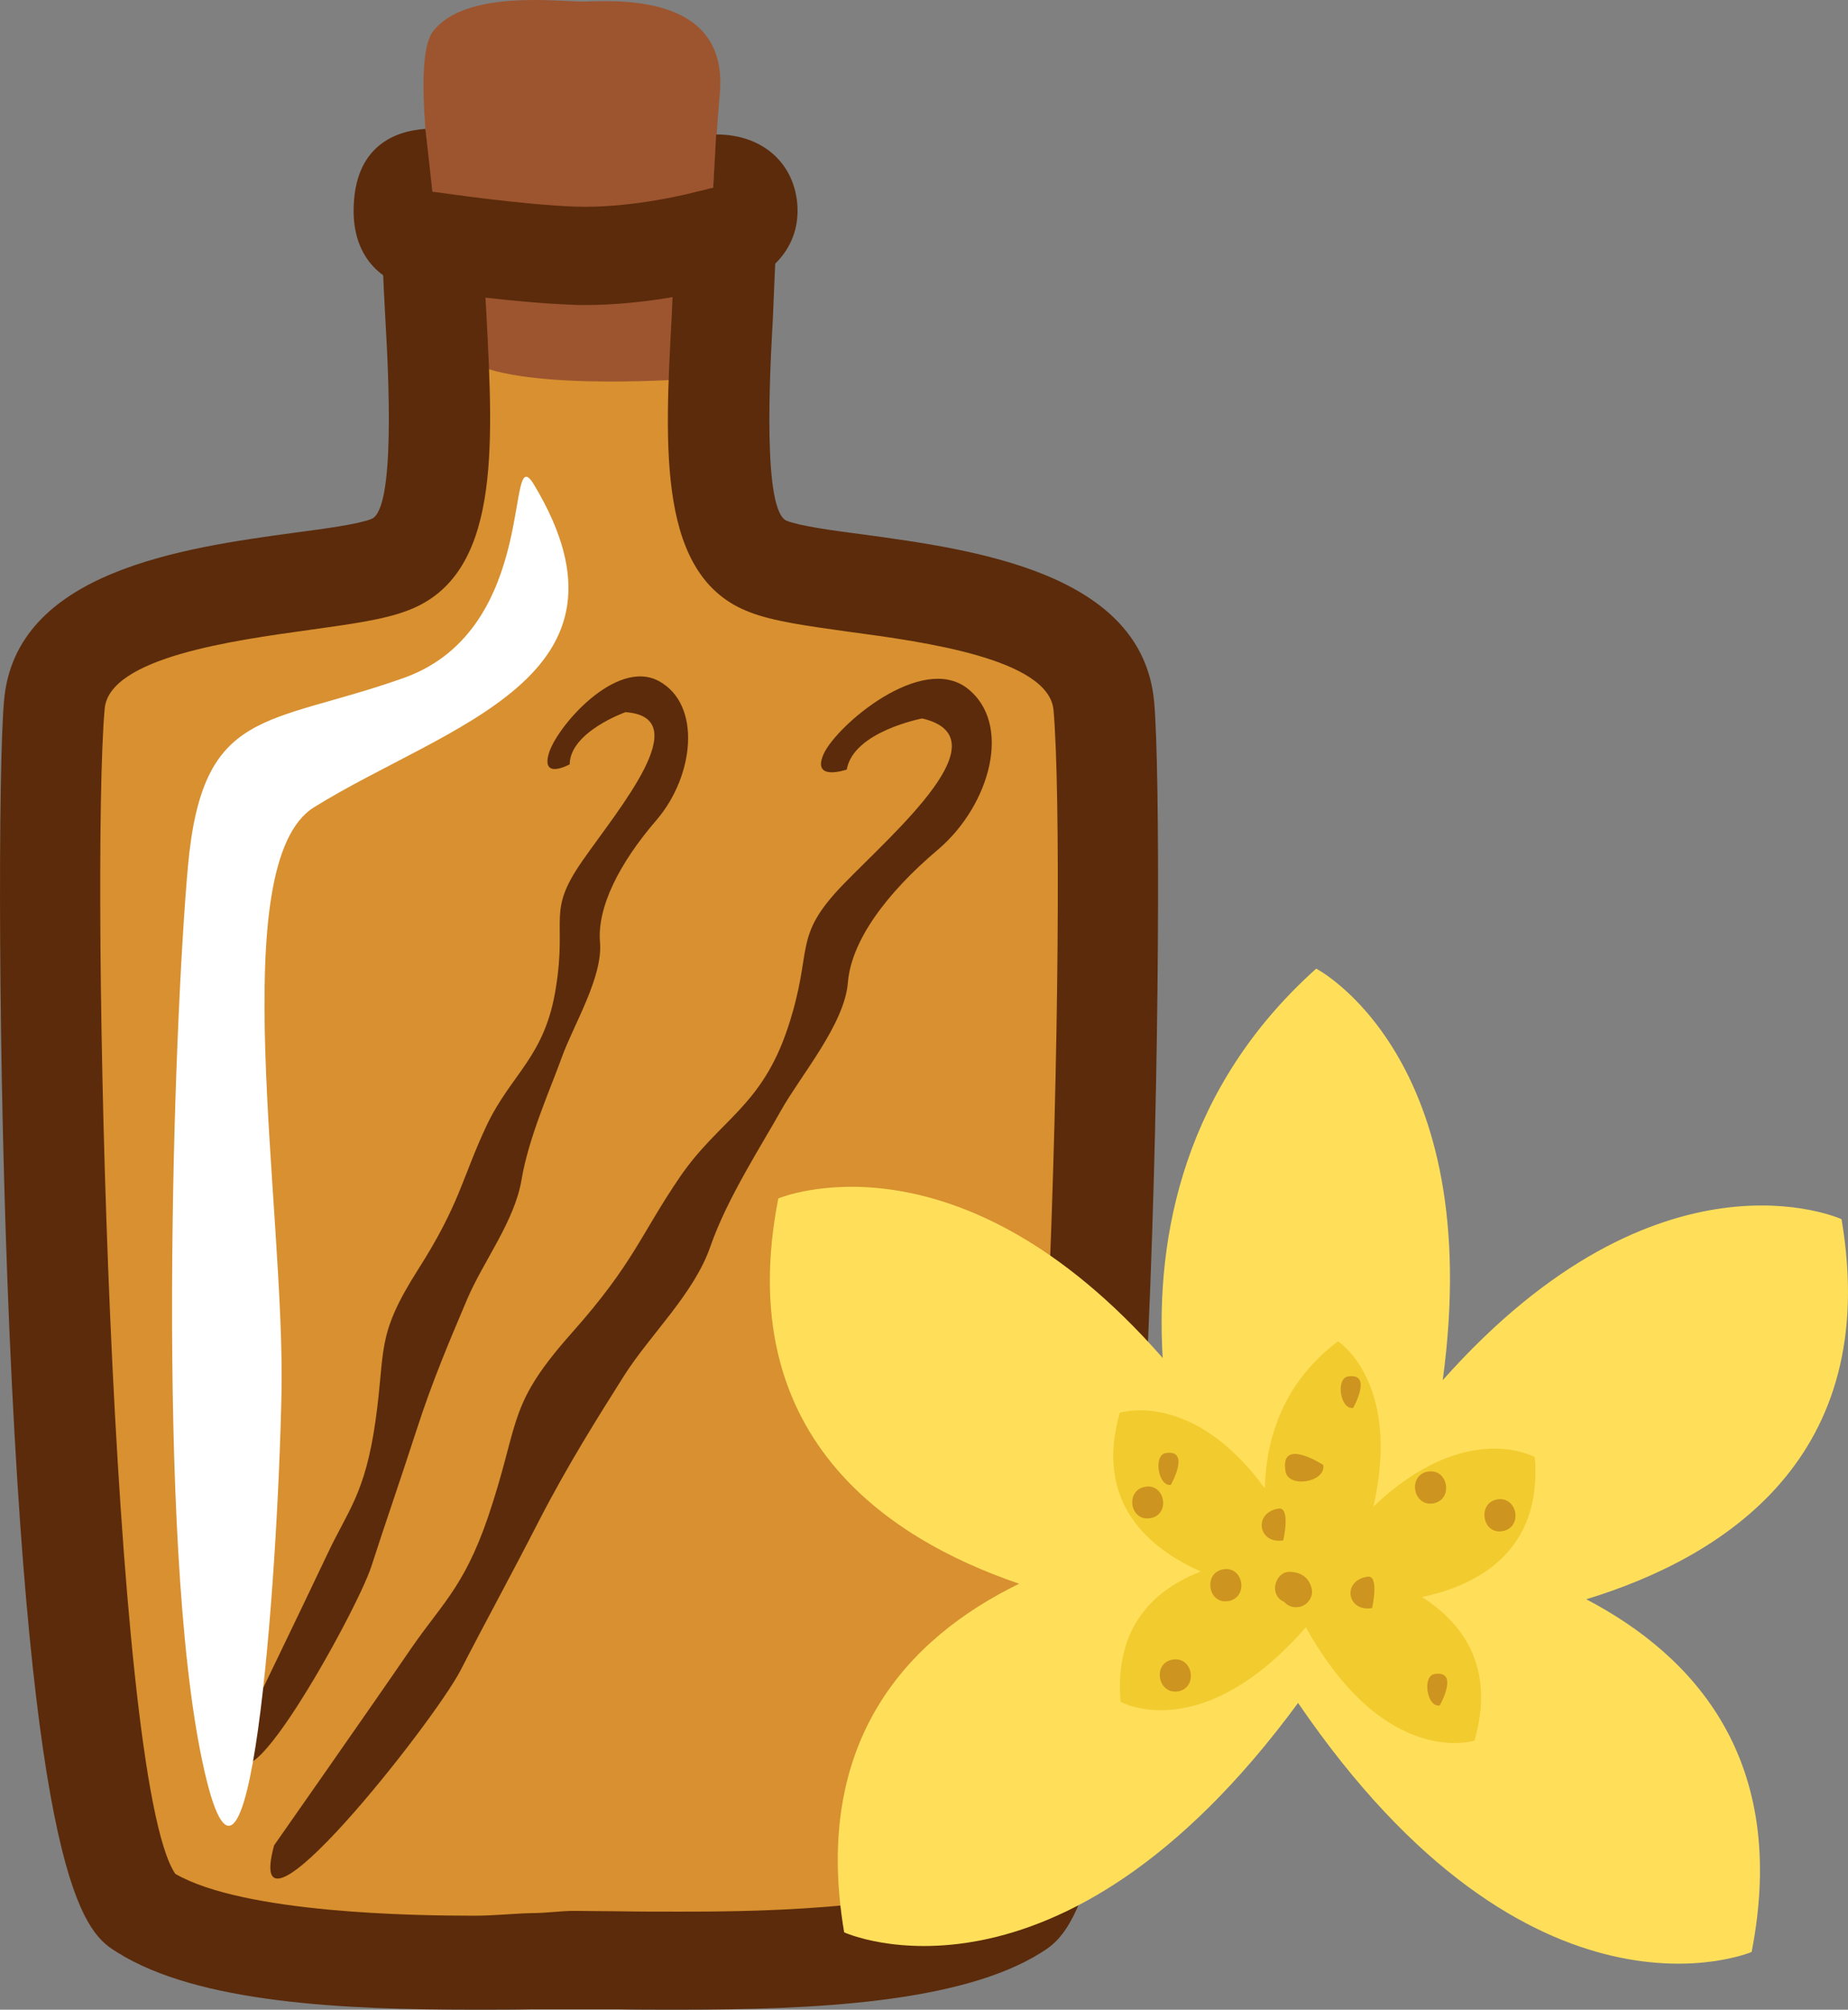
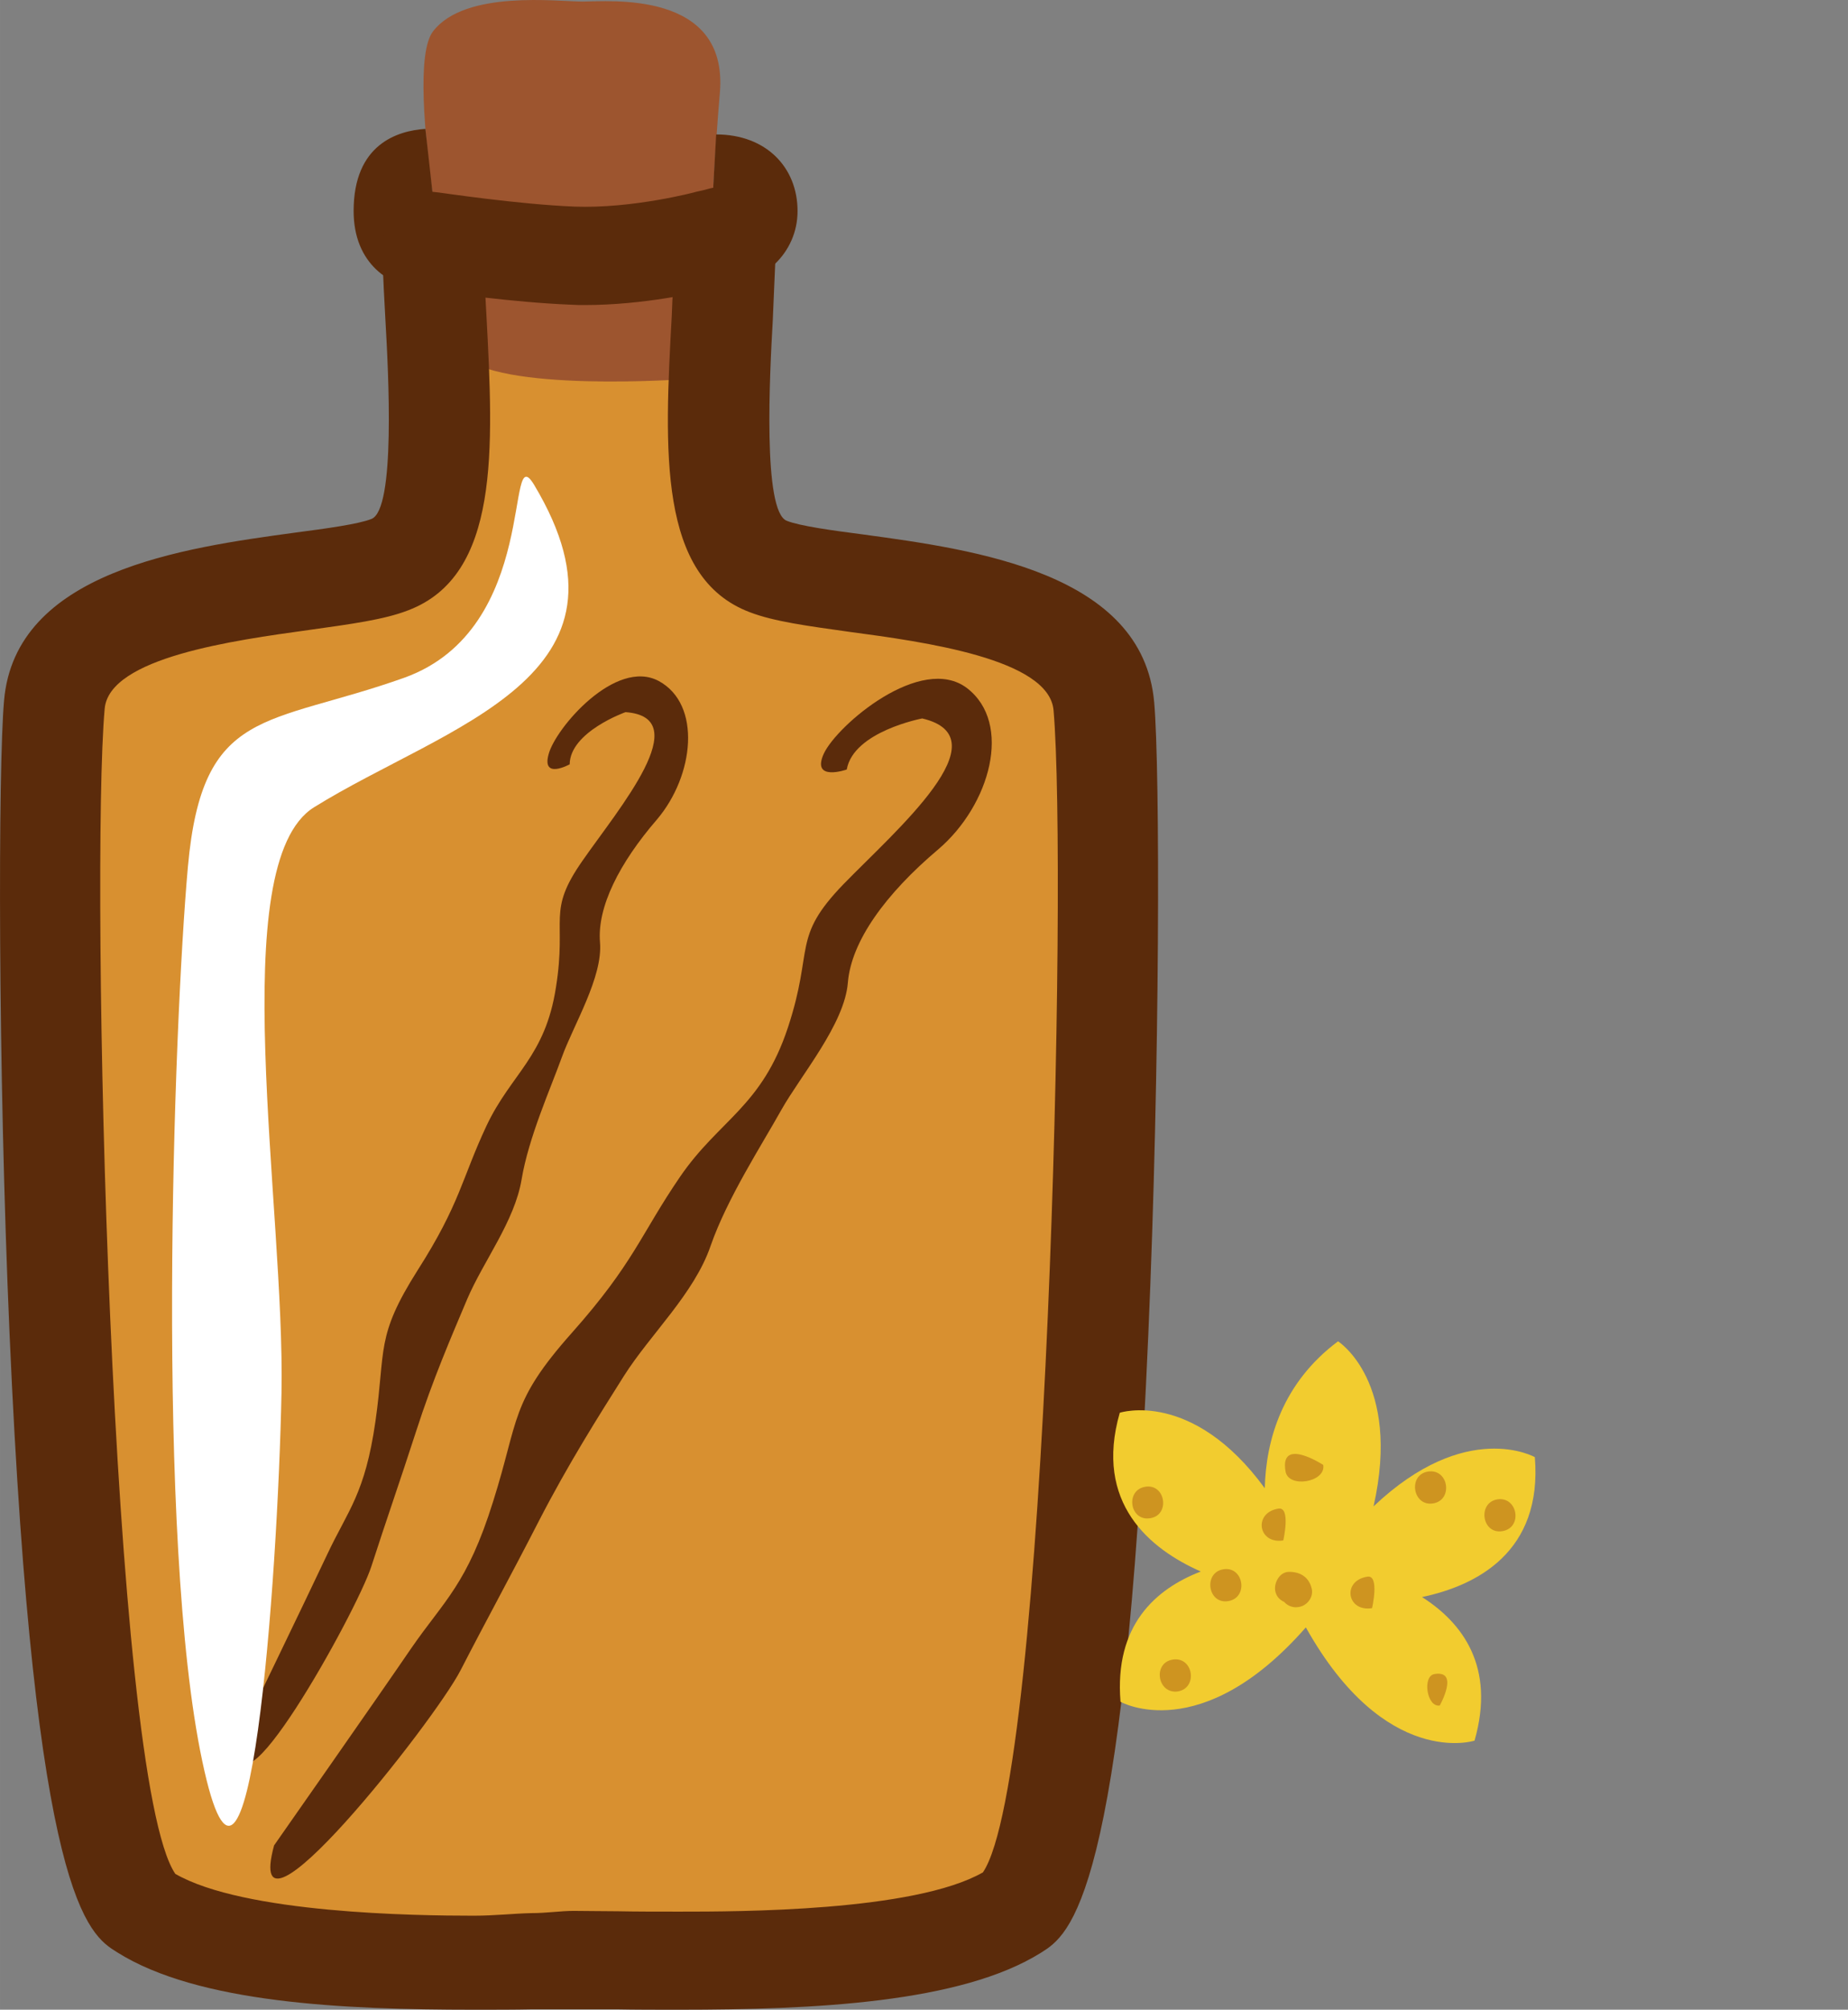
<svg xmlns="http://www.w3.org/2000/svg" xmlns:ns1="http://sodipodi.sourceforge.net/DTD/sodipodi-0.dtd" xmlns:ns2="http://www.inkscape.org/namespaces/inkscape" xml:space="preserve" width="49.954mm" height="54.302mm" version="1.1" style="clip-rule:evenodd;fill-rule:evenodd;image-rendering:optimizeQuality;shape-rendering:geometricPrecision;text-rendering:geometricPrecision" viewBox="0 0 4995.39 5430.231" id="svg51" ns1:docname="3140.svg" ns2:version="1.1.1 (3bf5ae0d25, 2021-09-20)">
  <rect x="0" y="0" width="4995.39" height="5430.231" fill="#808080" stroke="none" />
  <ns1:namedview id="namedview53" pagecolor="#ffffff" bordercolor="#666666" borderopacity="1.0" ns2:pageshadow="2" ns2:pageopacity="0.0" ns2:pagecheckerboard="0" ns2:document-units="mm" showgrid="false" fit-margin-top="0" fit-margin-left="0" fit-margin-right="0" fit-margin-bottom="0" ns2:zoom="0.76791526" ns2:cx="87.24921" ns2:cy="115.24709" ns2:window-width="1920" ns2:window-height="1051" ns2:window-x="-9" ns2:window-y="-9" ns2:window-maximized="1" ns2:current-layer="Vrstva_x0020_1" />
  <defs id="defs4">
    <style type="text/css" id="style2">
   
    .fil2 {fill:#5B2B0B;fill-rule:nonzero}
    .fil1 {fill:#9D552F;fill-rule:nonzero}
    .fil6 {fill:#CE9420;fill-rule:nonzero}
    .fil0 {fill:#D89030;fill-rule:nonzero}
    .fil5 {fill:#F2CC2F;fill-rule:nonzero}
    .fil4 {fill:#FFDF5A;fill-rule:nonzero}
    .fil3 {fill:white;fill-rule:nonzero;}
   
  </style>
  </defs>
  <g id="Vrstva_x0020_1" ns2:label="Vrstva 1" ns2:groupmode="layer" transform="translate(-8186.11,-11804.769)">
    <g id="_558180776">
      <path class="fil0" d="m 10083,12349 c 37,36 66,82 63,154 -13,352 -68,762 117,833 185,70 878,42 907,377 29,335 10,3098 -244,3257 -253,158 -892,131 -1189,131 -293,0 -907,26 -1161,-132 -253,-159 -273,-2925 -243,-3260 29,-335 721,-308 907,-378 185,-71 130,-476 117,-828 -3,-85 35,-135 84,-171 46,-32 75,-49 308,-49 260,0 291,24 334,66 z" id="path7" />
      <path class="fil1" d="m 9431,12761 c 0,0 -162,-760 -74,-872 87,-112 336,-80 404,-80 69,0 395,-32 371,247 -6,66 -14,188 -18,256 -15,209 -47,345 -73,517 0,0 -516,38 -610,-68 z" id="path9" />
      <path class="fil2" d="m 10122,12168 -8,144 -9,2 -19,5 -18,4 c -2,1 -173,46 -329,40 -152,-6 -364,-38 -366,-38 l -18,-2 -19,-170 c -75,5 -194,41 -194,222 0,142 97,208 197,213 43,7 237,34 389,40 14,1 27,1 40,1 157,0 307,-34 357,-46 125,-8 217,-95 217,-208 0,-118 -85,-207 -220,-207 z" id="path11" />
      <path class="fil2" d="m 11306,13702 c -31,-350 -485,-412 -786,-453 -85,-11 -172,-23 -207,-37 -66,-25 -46,-400 -38,-541 2,-55 5,-110 7,-163 1,-30 -1,-59 -8,-87 -66,64 -169,139 -268,156 -2,27 -3,53 -4,80 -20,364 -38,708 211,802 65,25 155,37 269,53 202,27 540,73 552,212 38,439 -16,2883 -191,3140 -186,106 -662,106 -820,106 -60,0 -116,0 -167,-1 -44,0 -84,-1 -120,-1 -34,0 -72,6 -113,6 -48,1 -100,7 -156,7 h -1 c -156,0 -620,-6 -806,-113 -176,-257 -230,-2709 -191,-3148 12,-139 350,-185 552,-213 114,-16 204,-28 268,-53 249,-94 231,-436 212,-797 -3,-47 -5,-93 -7,-140 -11,-6 -22,-13 -33,-20 0,0 0,0 0,-1 -16,-2 -32,-4 -47,-8 -42,-11 -89,-31 -118,-63 -16,-19 -34,-43 -46,-68 -25,53 -31,107 -30,150 2,54 5,109 8,164 8,140 28,511 -38,536 -35,14 -123,26 -207,37 -301,41 -756,104 -786,454 -16,182 -17,982 15,1713 67,1529 212,1620 291,1669 218,137 610,155 964,155 56,0 110,0 158,-1 41,0 78,0 112,0 34,0 73,0 116,0 52,1 109,1 170,1 361,0 760,-18 977,-154 78,-49 224,-140 290,-1668 32,-730 32,-1529 16,-1711 z" id="path13" />
      <path class="fil2" d="m 8927,16791 c 0,0 283,-404 371,-533 89,-129 151,-172 221,-396 71,-224 45,-267 213,-456 168,-189 186,-266 292,-421 106,-155 221,-189 292,-404 71,-215 9,-241 150,-387 142,-146 434,-396 213,-448 0,0 -186,35 -204,138 0,0 -97,34 -62,-43 36,-77 263,-271 387,-177 124,95 63,316 -78,436 -142,120 -235,248 -244,360 -9,112 -127,250 -180,344 -53,95 -146,238 -191,367 -44,129 -163,239 -234,351 -70,111 -150,237 -230,392 -79,154 -141,266 -212,404 -71,138 -593,800 -504,473 z" id="path15" />
      <path class="fil2" d="m 8834,16497 c 0,0 181,-374 237,-493 56,-119 102,-163 130,-359 28,-196 0,-228 114,-408 115,-180 119,-247 186,-390 67,-142 159,-186 188,-375 30,-188 -26,-202 72,-342 98,-141 308,-387 116,-401 0,0 -150,53 -151,141 0,0 -76,42 -57,-27 18,-70 181,-261 298,-198 116,63 96,255 -5,374 -102,118 -162,237 -154,332 8,94 -72,224 -103,310 -31,86 -90,217 -109,331 -19,113 -103,220 -147,323 -43,102 -93,217 -138,357 -45,139 -81,241 -121,365 -40,124 -385,744 -356,460 z" id="path17" />
      <path class="fil3" d="m 9630,13115 c -81,-135 19,388 -351,521 -371,132 -546,76 -585,511 -39,436 -88,1820 39,2417 126,597 204,-493 214,-995 10,-502 -156,-1431 88,-1583 361,-224 907,-350 595,-871 z" id="path19" />
-       <path class="fil4" d="m 13164,15099 c 0,0 -491,-225 -1078,435 119,-874 -342,-1112 -342,-1112 -356,319 -435,720 -415,1052 -557,-636 -1039,-431 -1039,-431 -125,636 287,917 651,1041 -299,146 -561,422 -473,942 0,0 577,264 1227,-620 632,926 1226,673 1226,673 101,-517 -153,-799 -447,-953 370,-113 800,-382 690,-1027 z" id="path21" />
      <path class="fil5" d="m 12335,15742 c 0,0 -185,-105 -436,133 76,-337 -96,-446 -96,-446 -150,112 -195,266 -198,397 -196,-268 -392,-204 -392,-204 -70,244 81,368 219,429 -122,47 -234,145 -217,352 0,0 217,123 501,-201 215,384 456,306 456,306 57,-199 -32,-318 -142,-388 148,-31 326,-122 305,-378 z" id="path23" />
      <path class="fil6" d="m 11763,15763 c 0,0 8,47 0,0 0,0 -118,-77 -102,17 7,47 110,30 102,-17 0,0 8,47 0,0 z" id="path25" />
      <path class="fil6" d="m 12060,15867 c 55,-9 42,-95 -14,-86 -55,9 -41,95 14,86 z" id="path27" />
      <path class="fil6" d="m 11895,16150 c 0,0 21,-91 -13,-85 -69,11 -55,96 13,85 0,0 -68,11 0,0 z" id="path29" />
      <path class="fil6" d="m 11506,16131 c 56,-9 42,-95 -13,-86 -55,9 -42,95 13,86 z" id="path31" />
      <path class="fil6" d="m 11295,15907 c 55,-8 42,-94 -13,-85 -55,9 -42,94 13,85 z" id="path33" />
      <path class="fil6" d="m 11370,16375 c 55,-9 42,-95 -14,-86 -55,9 -41,94 14,86 z" id="path35" />
      <path class="fil6" d="m 12078,16413 c 0,0 54,-96 -14,-85 -34,5 -21,91 14,85 0,0 -35,6 0,0 z" id="path37" />
      <path class="fil6" d="m 12247,15942 c 56,-9 42,-94 -13,-86 -55,9 -42,95 13,86 z" id="path39" />
-       <path class="fil6" d="m 11844,15609 c 0,0 54,-96 -14,-85 -34,5 -21,91 14,85 0,0 -35,6 0,0 z" id="path41" />
      <path class="fil6" d="m 11655,15967 c 0,0 21,-91 -13,-86 -69,11 -55,97 13,86 0,0 -68,11 0,0 z" id="path43" />
      <path class="fil6" d="m 11732,16098 c -7,-32 -32,-47 -63,-46 -24,1 -39,29 -36,50 4,25 26,36 50,36 1,0 2,0 4,-1 -8,0 -15,-1 -23,-2 -11,-3 -16,-16 -18,-24 5,23 26,40 50,36 23,-3 41,-26 36,-49 z" id="path45" />
-       <path class="fil6" d="m 11351,15817 c 0,0 55,-97 -14,-86 -34,6 -20,91 14,86 0,0 -34,5 0,0 z" id="path47" />
    </g>
  </g>
</svg>